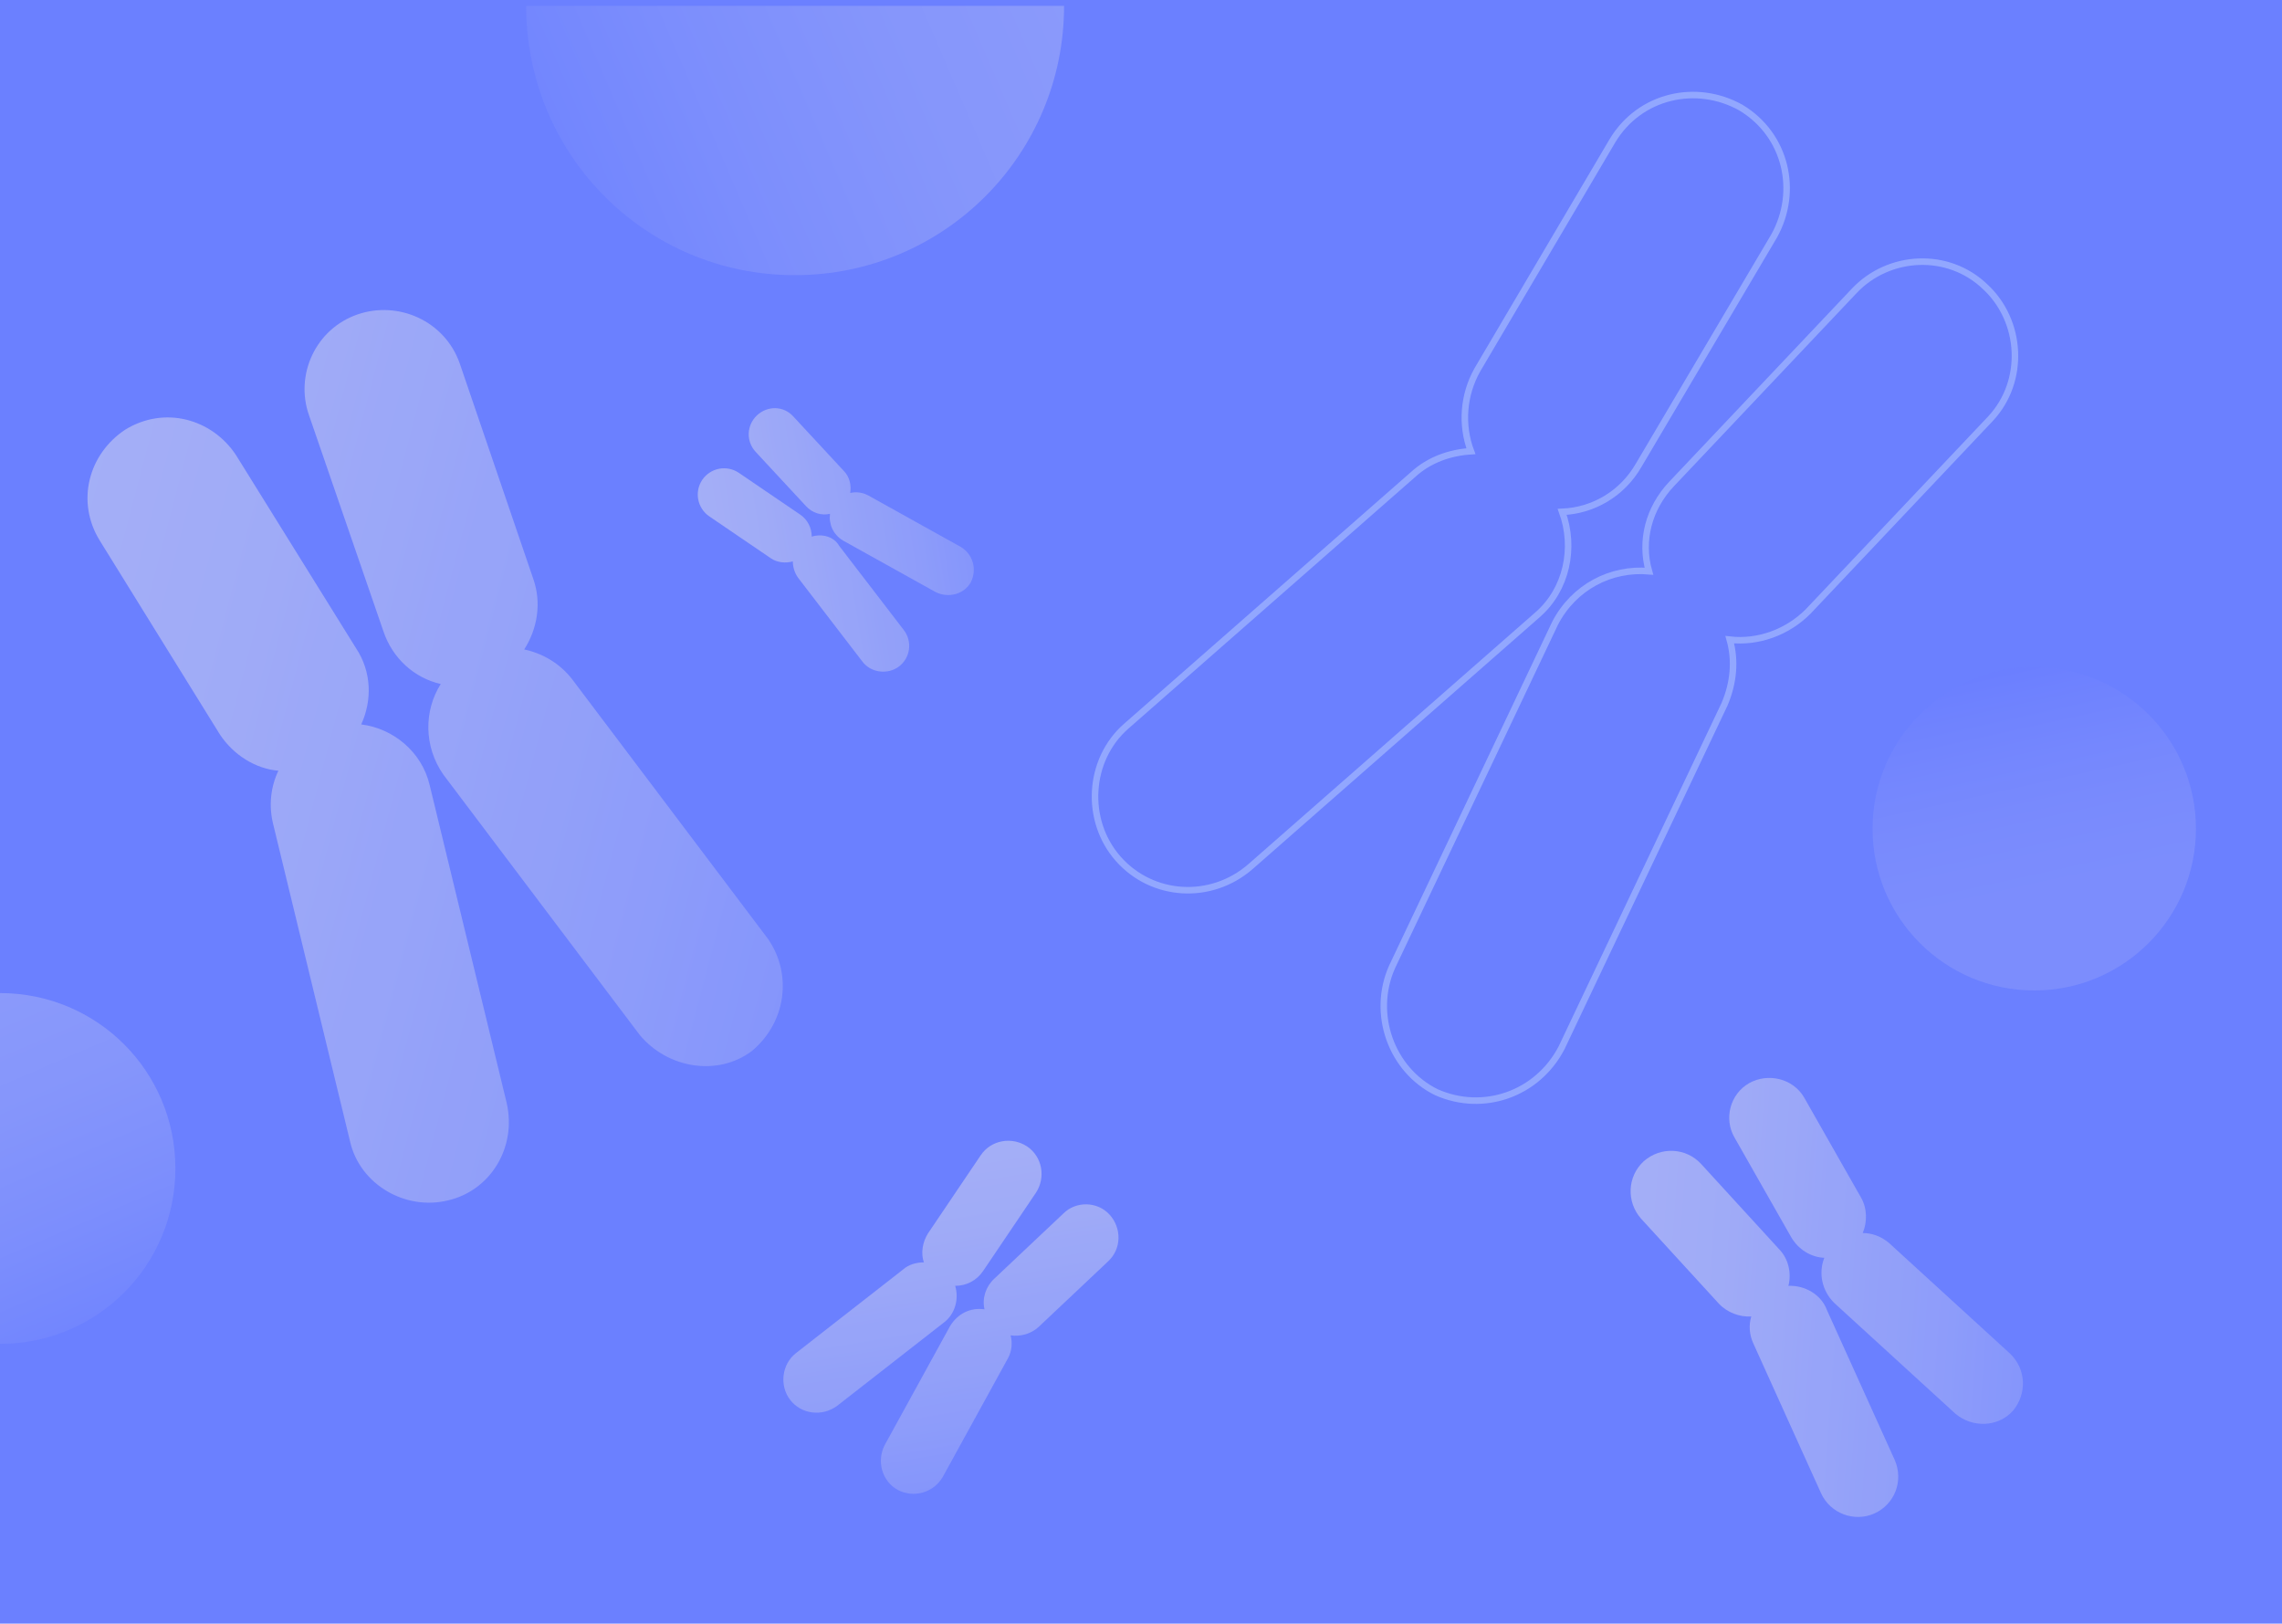
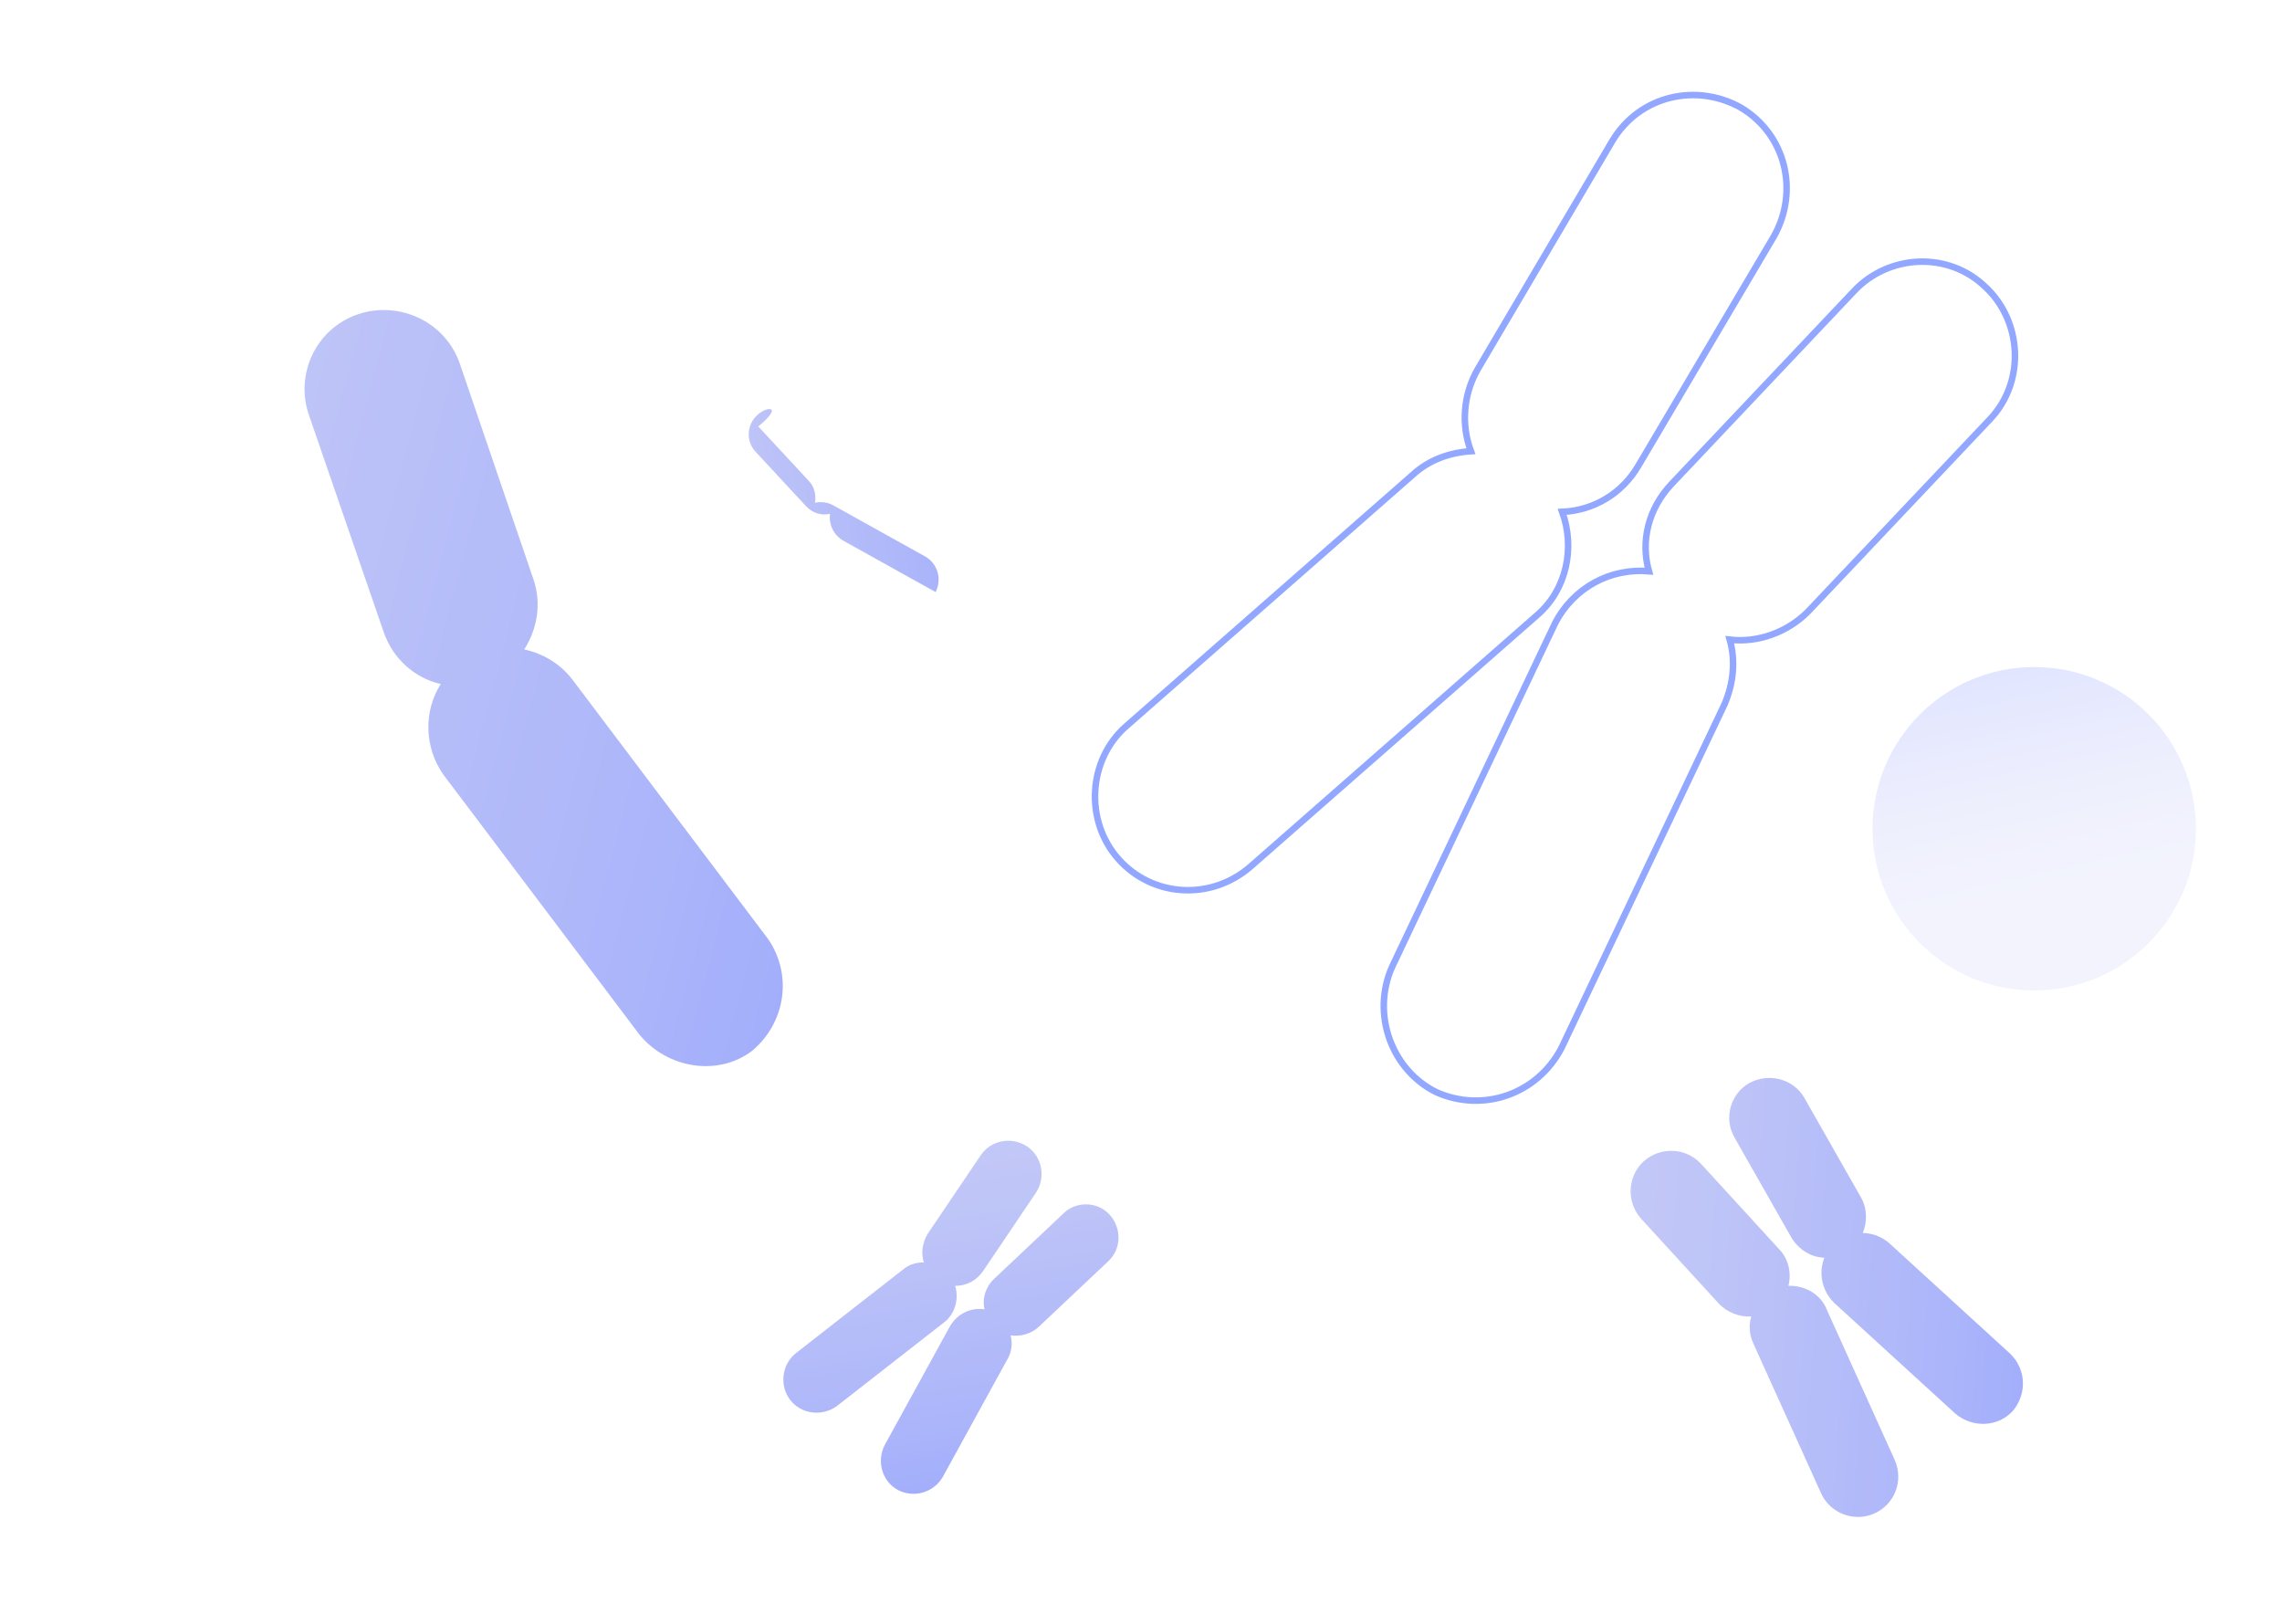
<svg xmlns="http://www.w3.org/2000/svg" version="1.1" id="Calque_1" x="0px" y="0px" viewBox="0 0 350 249" style="enable-background:new 0 0 350 249;" xml:space="preserve">
  <style type="text/css">
	.st0{fill:#6B80FF;}
	.st1{opacity:0.2;fill:url(#SVGID_1_);enable-background:new    ;}
	.st2{opacity:0.4;fill:url(#SVGID_2_);enable-background:new    ;}
	.st3{opacity:0.4;fill:url(#SVGID_3_);enable-background:new    ;}
	.st4{fill:none;stroke:#92A7FF;stroke-miterlimit:10;}
	.st5{opacity:0.8;}
	.st6{fill:url(#SVGID_4_);}
	.st7{fill:url(#SVGID_5_);}
	.st8{fill:url(#SVGID_6_);}
	.st9{fill:url(#SVGID_7_);}
	.st10{fill:url(#SVGID_8_);}
	.st11{fill:url(#SVGID_9_);}
	.st12{fill:url(#SVGID_10_);}
	.st13{fill:url(#SVGID_11_);}
</style>
  <g id="Calque_1_1_">
-     <rect y="0" class="st0" width="350" height="249" />
-   </g>
+     </g>
  <linearGradient id="SVGID_1_" gradientUnits="userSpaceOnUse" x1="12021.759" y1="-4683.085" x2="12800.493" y2="-8211.495" gradientTransform="matrix(-1.371865e-02 0 0 1.371865e-02 482.279 215.538)">
    <stop offset="0.23" style="stop-color:#BFC4F3" />
    <stop offset="0.38" style="stop-color:#BAC0F4" />
    <stop offset="0.55" style="stop-color:#ADB5F5" />
    <stop offset="0.73" style="stop-color:#97A3F9" />
    <stop offset="0.92" style="stop-color:#788AFD" />
    <stop offset="1" style="stop-color:#687CFF" />
  </linearGradient>
  <circle class="st1" cx="312" cy="127.1" r="24.8" />
  <linearGradient id="SVGID_2_" gradientUnits="userSpaceOnUse" x1="45.806" y1="1510.771" x2="-98.983" y2="1573.096" gradientTransform="matrix(1 0 0 1 171.4 -1537.27)">
    <stop offset="0.228" style="stop-color:#BFC4F3" />
    <stop offset="0.382" style="stop-color:#BAC0F4" />
    <stop offset="0.554" style="stop-color:#ADB5F5" />
    <stop offset="0.734" style="stop-color:#97A3F9" />
    <stop offset="0.919" style="stop-color:#788AFD" />
    <stop offset="1" style="stop-color:#687CFF" />
  </linearGradient>
-   <path class="st2" d="M163.2,0.9c0,22.8-18.4,41.3-41.3,41.3S80.7,23.7,80.7,0.9" />
  <linearGradient id="SVGID_3_" gradientUnits="userSpaceOnUse" x1="21.753" y1="1585.672" x2="-72.664" y2="1626.315" gradientTransform="matrix(6.123234e-17 -1 1 6.123234e-17 -1603.538 138.825)">
    <stop offset="0.228" style="stop-color:#BFC4F3" />
    <stop offset="0.382" style="stop-color:#BAC0F4" />
    <stop offset="0.554" style="stop-color:#ADB5F5" />
    <stop offset="0.734" style="stop-color:#97A3F9" />
    <stop offset="0.919" style="stop-color:#788AFD" />
    <stop offset="1" style="stop-color:#687CFF" />
  </linearGradient>
-   <path class="st3" d="M0,152.3c14.9,0,26.9,12,26.9,26.9s-12,26.9-26.9,26.9" />
  <g>
    <path class="st4" d="M239.6,78.5c4.8-0.2,9.2-2.8,11.7-7.1l20.8-35.2c3.8-6.8,1.9-15.5-5.1-19.7c-6.8-3.8-15.5-1.9-19.7,5.1   l-20.7,35.1c-2.2,3.9-2.5,8.5-1,12.5c-3.2,0.2-6.4,1.3-8.9,3.6l-44,38.6c-5.8,5.1-6.4,14.4-1.2,20.3s14.2,6.5,20.3,1.2l44-38.6   C240.3,90.4,241.6,84,239.6,78.5z" />
    <path class="st4" d="M304.5,44c-5.7-5.5-14.8-5-20.1,0.6l-28,29.6c-3.6,3.8-4.8,8.8-3.5,13.4c-5.8-0.5-11.5,2.4-14.4,8l-25,52.7   c-3.2,7.2-0.1,15.8,6.8,19.2c7.2,3.2,15.5,0.3,19.2-6.8l25-52.7c1.4-3.3,1.7-6.7,0.8-9.9c4.3,0.5,8.8-1.1,12-4.3l28-29.6   C310.7,58.4,310.1,49.2,304.5,44z" />
  </g>
  <g class="st5">
    <linearGradient id="SVGID_4_" gradientUnits="userSpaceOnUse" x1="-1042.995" y1="40.422" x2="-835.098" y2="-284.417" gradientTransform="matrix(0.736 -0.678 -0.678 -0.736 619.014 -611.044)">
      <stop offset="0.228" style="stop-color:#BFC4F3" />
      <stop offset="0.382" style="stop-color:#BAC0F4" />
      <stop offset="0.554" style="stop-color:#ADB5F5" />
      <stop offset="0.734" style="stop-color:#97A3F9" />
      <stop offset="0.919" style="stop-color:#788AFD" />
      <stop offset="1" style="stop-color:#687CFF" />
    </linearGradient>
-     <path class="st6" d="M55.4,111.1c1.7-3.7,1.6-8.1-0.8-11.7L36.2,69.8c-3.7-5.6-11-7.6-17-3.9c-5.6,3.7-7.6,11-3.9,17l18.4,29.7   c2.1,3.2,5.5,5.3,9,5.6c-1.2,2.5-1.5,5.4-0.8,8.2l11.8,48.7c1.5,6.5,8.4,10.6,15,9c6.5-1.5,10.6-8.1,9-15l-11.8-48.7   C64.7,115.3,60.3,111.7,55.4,111.1z" />
    <linearGradient id="SVGID_5_" gradientUnits="userSpaceOnUse" x1="-1019.791" y1="55.273" x2="-811.894" y2="-269.567" gradientTransform="matrix(0.736 -0.678 -0.678 -0.736 619.014 -611.044)">
      <stop offset="0.228" style="stop-color:#BFC4F3" />
      <stop offset="0.382" style="stop-color:#BAC0F4" />
      <stop offset="0.554" style="stop-color:#ADB5F5" />
      <stop offset="0.734" style="stop-color:#97A3F9" />
      <stop offset="0.919" style="stop-color:#788AFD" />
      <stop offset="1" style="stop-color:#687CFF" />
    </linearGradient>
    <path class="st7" d="M54.9,48.2c-6.5,2.2-9.7,9.3-7.5,15.5l11.4,33.1c1.4,4.2,4.8,7.2,8.8,8.1C65,109,65,114.5,68,118.8l30.1,39.9   c4.3,5.2,12,6.4,17.2,2.5c5.2-4.3,6.3-11.7,2.5-17.2l-30.1-39.9c-1.9-2.4-4.5-3.9-7.3-4.5c2-3.1,2.7-7.1,1.4-10.8L70.5,55.7   C68.2,49.2,61.1,46.1,54.9,48.2z" />
  </g>
  <g class="st5">
    <linearGradient id="SVGID_6_" gradientUnits="userSpaceOnUse" x1="-936.387" y1="-178.016" x2="-850.151" y2="-312.76" gradientTransform="matrix(0.92 0.392 0.392 -0.92 1055.483 305.258)">
      <stop offset="0.228" style="stop-color:#BFC4F3" />
      <stop offset="0.382" style="stop-color:#BAC0F4" />
      <stop offset="0.554" style="stop-color:#ADB5F5" />
      <stop offset="0.734" style="stop-color:#97A3F9" />
      <stop offset="0.919" style="stop-color:#788AFD" />
      <stop offset="1" style="stop-color:#687CFF" />
    </linearGradient>
    <path class="st8" d="M146.5,197.2c1.7,0,3.3-0.8,4.3-2.3l8.1-12c1.5-2.3,1-5.5-1.4-7.1c-2.3-1.5-5.5-1-7.1,1.4l-8.1,12   c-0.8,1.3-1.1,3-0.6,4.4c-1.1,0-2.3,0.3-3.2,1.1l-16.4,12.8c-2.2,1.7-2.6,5-0.9,7.2c1.7,2.2,4.9,2.6,7.2,0.9l16.4-12.8   C146.5,201.5,147.1,199.2,146.5,197.2z" />
    <linearGradient id="SVGID_7_" gradientUnits="userSpaceOnUse" x1="-926.762" y1="-171.856" x2="-840.526" y2="-306.6" gradientTransform="matrix(0.92 0.392 0.392 -0.92 1055.483 305.258)">
      <stop offset="0.228" style="stop-color:#BFC4F3" />
      <stop offset="0.382" style="stop-color:#BAC0F4" />
      <stop offset="0.554" style="stop-color:#ADB5F5" />
      <stop offset="0.734" style="stop-color:#97A3F9" />
      <stop offset="0.919" style="stop-color:#788AFD" />
      <stop offset="1" style="stop-color:#687CFF" />
    </linearGradient>
    <path class="st9" d="M170.2,186.3c-1.9-2.1-5.2-2.1-7.1-0.2l-10.6,10c-1.3,1.2-1.9,3-1.5,4.7c-2.1-0.3-4.1,0.6-5.3,2.6l-10,18.2   c-1.3,2.5-0.4,5.6,2,6.9c2.5,1.3,5.5,0.4,6.9-2l10-18.2c0.6-1.1,0.7-2.4,0.4-3.5c1.5,0.2,3.1-0.2,4.3-1.3l10.6-10   C172.1,191.5,172,188.3,170.2,186.3z" />
  </g>
  <g class="st5">
    <linearGradient id="SVGID_8_" gradientUnits="userSpaceOnUse" x1="-964.463" y1="-59.341" x2="-896.953" y2="-164.827" gradientTransform="matrix(0.398 -0.917 -0.917 -0.398 379.359 -809.241)">
      <stop offset="0.228" style="stop-color:#BFC4F3" />
      <stop offset="0.382" style="stop-color:#BAC0F4" />
      <stop offset="0.554" style="stop-color:#ADB5F5" />
      <stop offset="0.734" style="stop-color:#97A3F9" />
      <stop offset="0.919" style="stop-color:#788AFD" />
      <stop offset="1" style="stop-color:#687CFF" />
    </linearGradient>
-     <path class="st10" d="M124.5,82.3c0-1.3-0.6-2.6-1.8-3.4l-9.4-6.4c-1.8-1.2-4.3-0.8-5.6,1.1c-1.2,1.8-0.8,4.3,1.1,5.6l9.4,6.4   c1,0.7,2.3,0.8,3.4,0.5c0,0.9,0.3,1.8,0.8,2.5l9.9,12.9c1.3,1.7,3.9,2,5.6,0.7c1.7-1.3,2.1-3.8,0.7-5.6l-9.9-12.9   C127.9,82.3,126.1,81.8,124.5,82.3z" />
    <linearGradient id="SVGID_9_" gradientUnits="userSpaceOnUse" x1="-956.928" y1="-54.519" x2="-889.418" y2="-160.005" gradientTransform="matrix(0.398 -0.917 -0.917 -0.398 379.359 -809.241)">
      <stop offset="0.228" style="stop-color:#BFC4F3" />
      <stop offset="0.382" style="stop-color:#BAC0F4" />
      <stop offset="0.554" style="stop-color:#ADB5F5" />
      <stop offset="0.734" style="stop-color:#97A3F9" />
      <stop offset="0.919" style="stop-color:#788AFD" />
      <stop offset="1" style="stop-color:#687CFF" />
    </linearGradient>
-     <path class="st11" d="M116.1,63.7c-1.6,1.5-1.7,4-0.2,5.6l7.7,8.3c1,1.1,2.4,1.5,3.7,1.2c-0.2,1.6,0.5,3.2,2,4.1l14.2,7.9   c2,1,4.4,0.3,5.4-1.5c1-2,0.3-4.3-1.5-5.4l-14.2-7.9c-0.9-0.5-1.9-0.6-2.8-0.4c0.2-1.2-0.1-2.5-1-3.4l-7.7-8.3   C120.2,62.2,117.7,62.2,116.1,63.7z" />
+     <path class="st11" d="M116.1,63.7c-1.6,1.5-1.7,4-0.2,5.6l7.7,8.3c1,1.1,2.4,1.5,3.7,1.2c-0.2,1.6,0.5,3.2,2,4.1l14.2,7.9   c1-2,0.3-4.3-1.5-5.4l-14.2-7.9c-0.9-0.5-1.9-0.6-2.8-0.4c0.2-1.2-0.1-2.5-1-3.4l-7.7-8.3   C120.2,62.2,117.7,62.2,116.1,63.7z" />
  </g>
  <g class="st5">
    <linearGradient id="SVGID_10_" gradientUnits="userSpaceOnUse" x1="-802.213" y1="-97.365" x2="-697.527" y2="-260.937" gradientTransform="matrix(0.599 -0.801 -0.801 -0.599 558.31 -504.609)">
      <stop offset="0.228" style="stop-color:#BFC4F3" />
      <stop offset="0.382" style="stop-color:#BAC0F4" />
      <stop offset="0.554" style="stop-color:#ADB5F5" />
      <stop offset="0.734" style="stop-color:#97A3F9" />
      <stop offset="0.919" style="stop-color:#788AFD" />
      <stop offset="1" style="stop-color:#687CFF" />
    </linearGradient>
    <path class="st12" d="M274.3,197.2c0.5-2,0-4.2-1.5-5.7l-11.9-13c-2.3-2.5-6.2-2.7-8.8-0.4c-2.5,2.3-2.7,6.2-0.4,8.8l11.9,13   c1.3,1.4,3.2,2.1,5,2c-0.4,1.3-0.3,2.8,0.3,4.1l10.4,23c1.4,3.1,5.1,4.5,8.2,3.1c3.1-1.4,4.5-5,3.1-8.2l-10.4-23   C279.3,198.5,276.8,197.1,274.3,197.2z" />
    <linearGradient id="SVGID_11_" gradientUnits="userSpaceOnUse" x1="-790.529" y1="-89.886" x2="-685.842" y2="-253.459" gradientTransform="matrix(0.599 -0.801 -0.801 -0.599 558.31 -504.609)">
      <stop offset="0.228" style="stop-color:#BFC4F3" />
      <stop offset="0.382" style="stop-color:#BAC0F4" />
      <stop offset="0.554" style="stop-color:#ADB5F5" />
      <stop offset="0.734" style="stop-color:#97A3F9" />
      <stop offset="0.919" style="stop-color:#788AFD" />
      <stop offset="1" style="stop-color:#687CFF" />
    </linearGradient>
    <path class="st13" d="M268.3,166.1c-3,1.7-3.9,5.5-2.3,8.3l8.7,15.3c1.1,1.9,3,3.1,5.1,3.2c-0.9,2.3-0.4,5,1.5,6.9l18.6,17   c2.6,2.2,6.5,2.1,8.8-0.4c2.2-2.6,2.1-6.4-0.4-8.8l-18.6-17c-1.2-1-2.6-1.5-4-1.5c0.7-1.7,0.7-3.8-0.3-5.5l-8.7-15.3   C275,165.4,271.2,164.5,268.3,166.1z" />
  </g>
</svg>